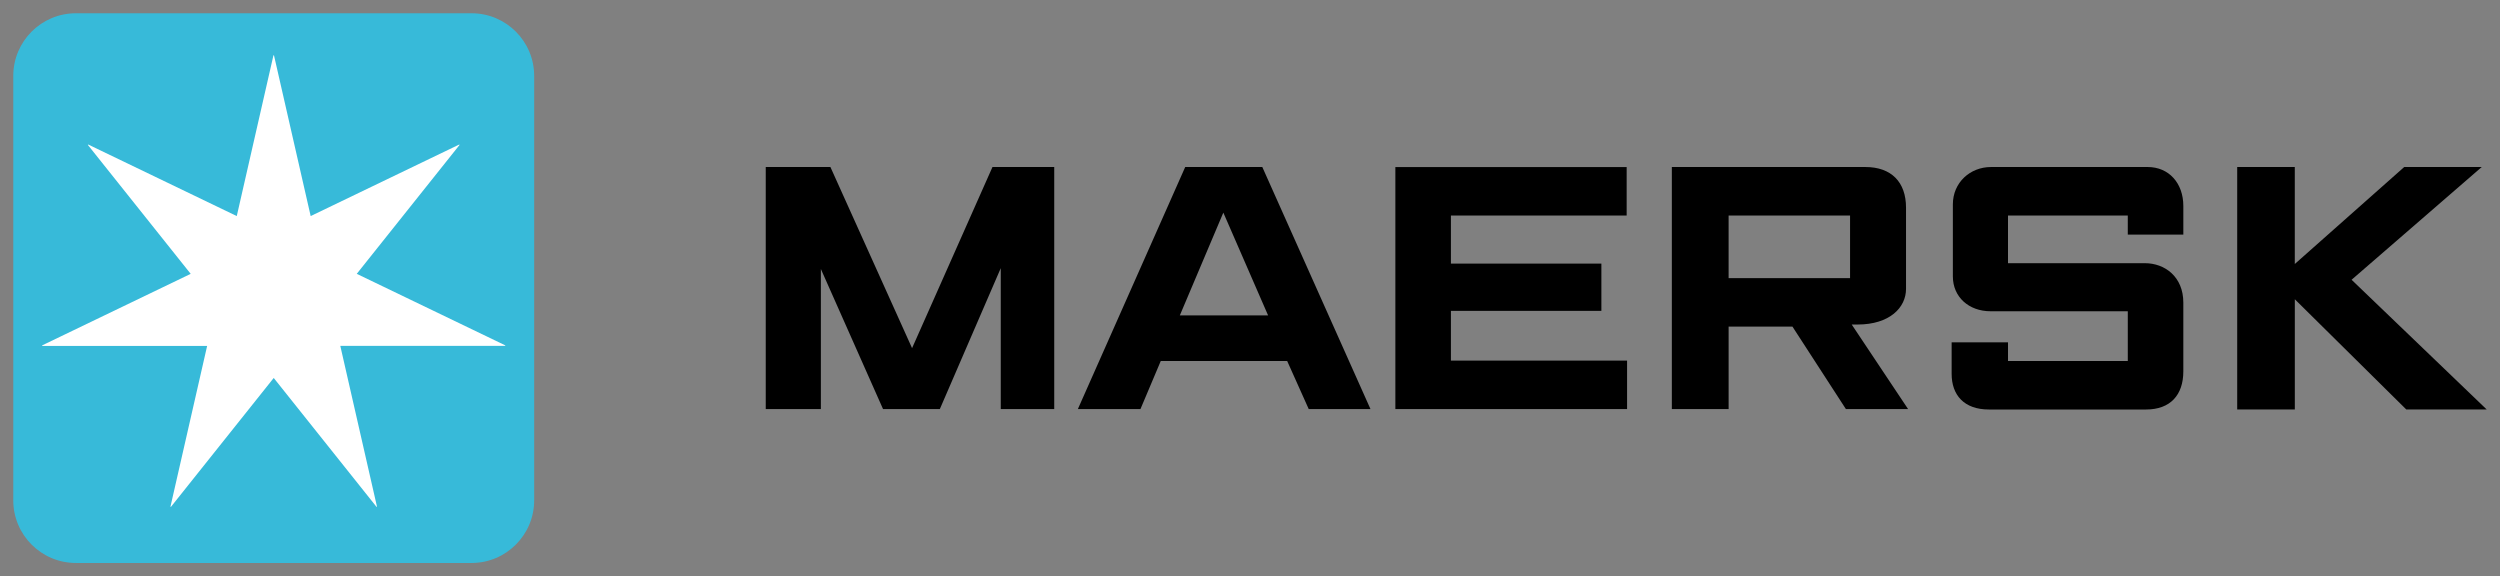
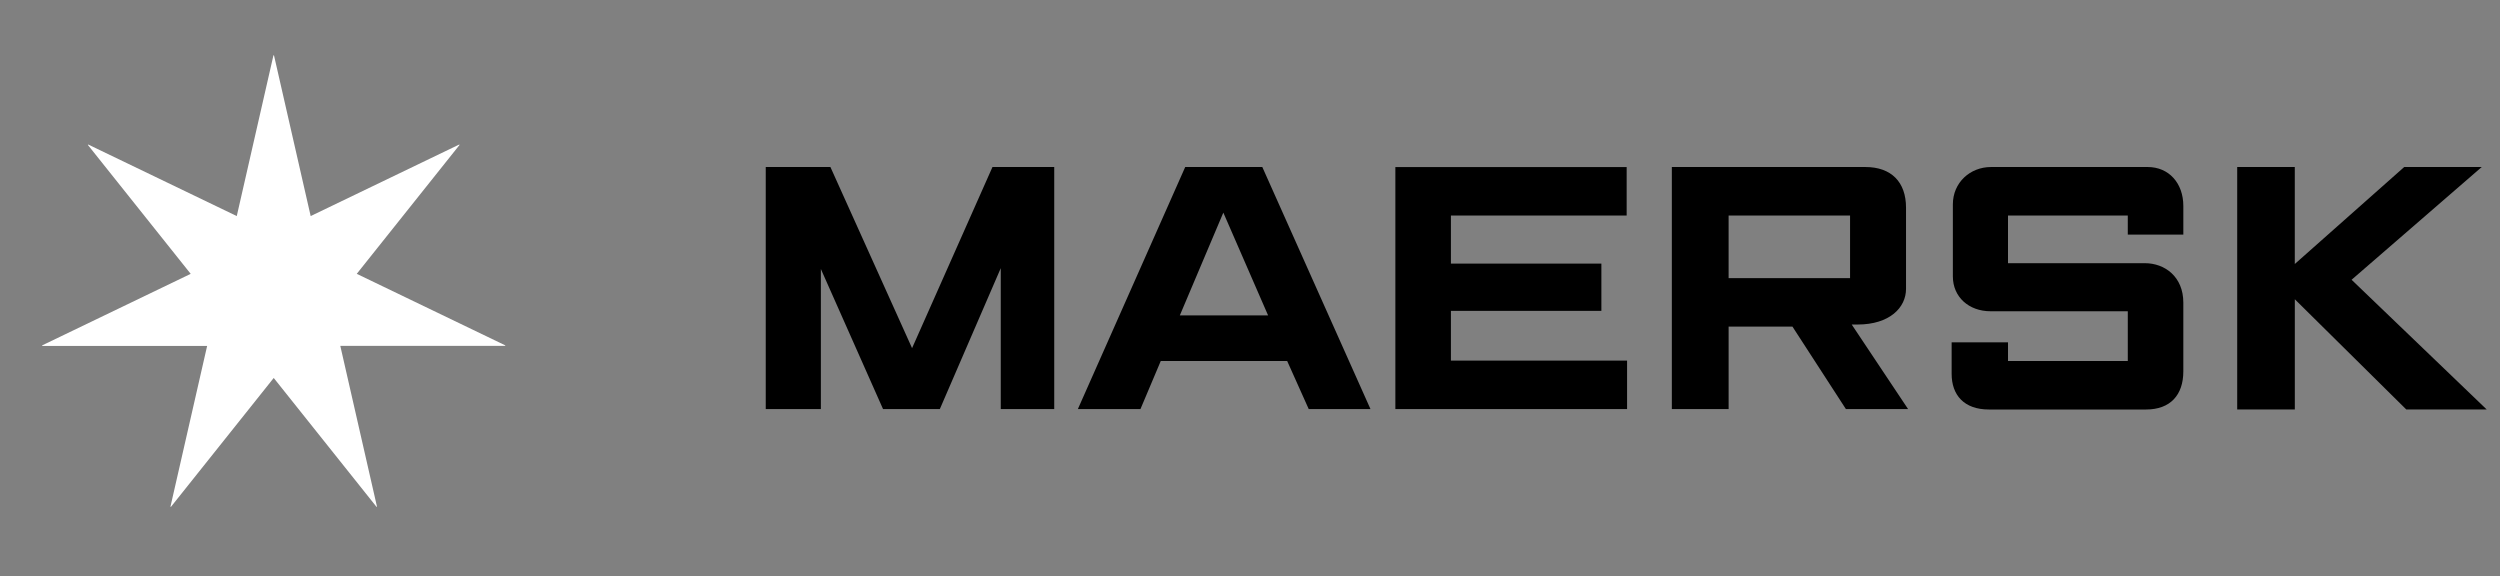
<svg xmlns="http://www.w3.org/2000/svg" version="1.1" viewBox="0 0 188.481 43.444">
  <rect x="0" y="0" width="188.481" height="43.444" fill="#808080" stroke="none" />
-   <path fill-rule="nonzero" fill="#000" d="m57.731,12.592,0,18.25,4.156,0,0-10.562,4.688,10.562,4.281,0,4.594-10.625,0,10.625,4.031,0,0-18.25-4.656,0-6.062,13.656-6.156-13.656-4.875,0zm31.625,0-8.094,18.25,4.719,0,1.531-3.625,9.531,0,1.625,3.625,4.656,0-8.156-18.25-5.812,0zm15.844,0,0,18.25,17.469,0,0-3.656-13.281,0,0-3.75,11.344,0,0-3.562-11.344,0,0-3.625,13.25,0,0-3.656-17.438,0zm20.844,0,0,18.25,4.281,0,0-6.219,4.812,0,4.031,6.219,4.688,0-4.25-6.375c0.145,0,0.301,0.006,0.438,0,2.422,0,3.656-1.276,3.656-2.688v-6.125c0-1.935-1.115-3.062-3.062-3.062h-14.594zm24.062,0c-1.574,0-2.875,1.173-2.875,2.812v5.438c0,1.539,1.194,2.625,2.844,2.625h10.344v3.75h-9.031v-1.406h-4.25v2.375c0,1.587,0.925,2.688,2.812,2.688h1.438,10.406c1.841,0,2.812-1.1,2.812-2.875v-5.188c0-1.939-1.385-2.969-2.906-2.969h-10.312v-3.594h9.031v1.438h4.188v-2.156c0-1.722-1.091-2.938-2.688-2.938h-11.812zm18.562,0,0,18.281,4.344,0,0-8.312,8.406,8.312,6.062,0-10.188-9.781,9.812-8.5-5.844,0-8.25,7.312,0-7.312-4.344,0zm-76.438,3.438,3.375,7.75-6.656,0,3.281-7.75zm38.094,0.219,9.156,0,0,4.719-9.156,0,0-4.719z" />
-   <path d="m40.273,37.719c0,2.61-2.115,4.725-4.724,4.725h-29.824c-2.61,0-4.725-2.115-4.725-4.725v-31.994c0-2.61,2.115-4.725,4.725-4.725h29.824c2.609,0,4.724,2.115,4.724,4.725v31.994z" fill-rule="nonzero" fill="#37bad9" />
+   <path fill-rule="nonzero" fill="#000" d="m57.731,12.592,0,18.25,4.156,0,0-10.562,4.688,10.562,4.281,0,4.594-10.625,0,10.625,4.031,0,0-18.25-4.656,0-6.062,13.656-6.156-13.656-4.875,0zm31.625,0-8.094,18.25,4.719,0,1.531-3.625,9.531,0,1.625,3.625,4.656,0-8.156-18.25-5.812,0zm15.844,0,0,18.25,17.469,0,0-3.656-13.281,0,0-3.75,11.344,0,0-3.562-11.344,0,0-3.625,13.25,0,0-3.656-17.438,0zm20.844,0,0,18.25,4.281,0,0-6.219,4.812,0,4.031,6.219,4.688,0-4.25-6.375c0.145,0,0.301,0.006,0.438,0,2.422,0,3.656-1.276,3.656-2.688v-6.125c0-1.935-1.115-3.062-3.062-3.062zm24.062,0c-1.574,0-2.875,1.173-2.875,2.812v5.438c0,1.539,1.194,2.625,2.844,2.625h10.344v3.75h-9.031v-1.406h-4.25v2.375c0,1.587,0.925,2.688,2.812,2.688h1.438,10.406c1.841,0,2.812-1.1,2.812-2.875v-5.188c0-1.939-1.385-2.969-2.906-2.969h-10.312v-3.594h9.031v1.438h4.188v-2.156c0-1.722-1.091-2.938-2.688-2.938h-11.812zm18.562,0,0,18.281,4.344,0,0-8.312,8.406,8.312,6.062,0-10.188-9.781,9.812-8.5-5.844,0-8.25,7.312,0-7.312-4.344,0zm-76.438,3.438,3.375,7.75-6.656,0,3.281-7.75zm38.094,0.219,9.156,0,0,4.719-9.156,0,0-4.719z" />
  <path d="m26.896,20.646,7.75-9.719-0.024-0.031-11.2,5.394-2.766-12.119-0.04,0-2.766,12.119-11.2-5.394-0.025,0.031,7.751,9.719-11.2,5.394,0.009,0.039,12.431,0-2.766,12.12,0.035,0.016,7.751-9.719,7.751,9.719,0.034-0.018-2.765-12.119,12.431,0,0.009-0.039-11.2-5.394z" fill-rule="nonzero" fill="#FFF" />
</svg>